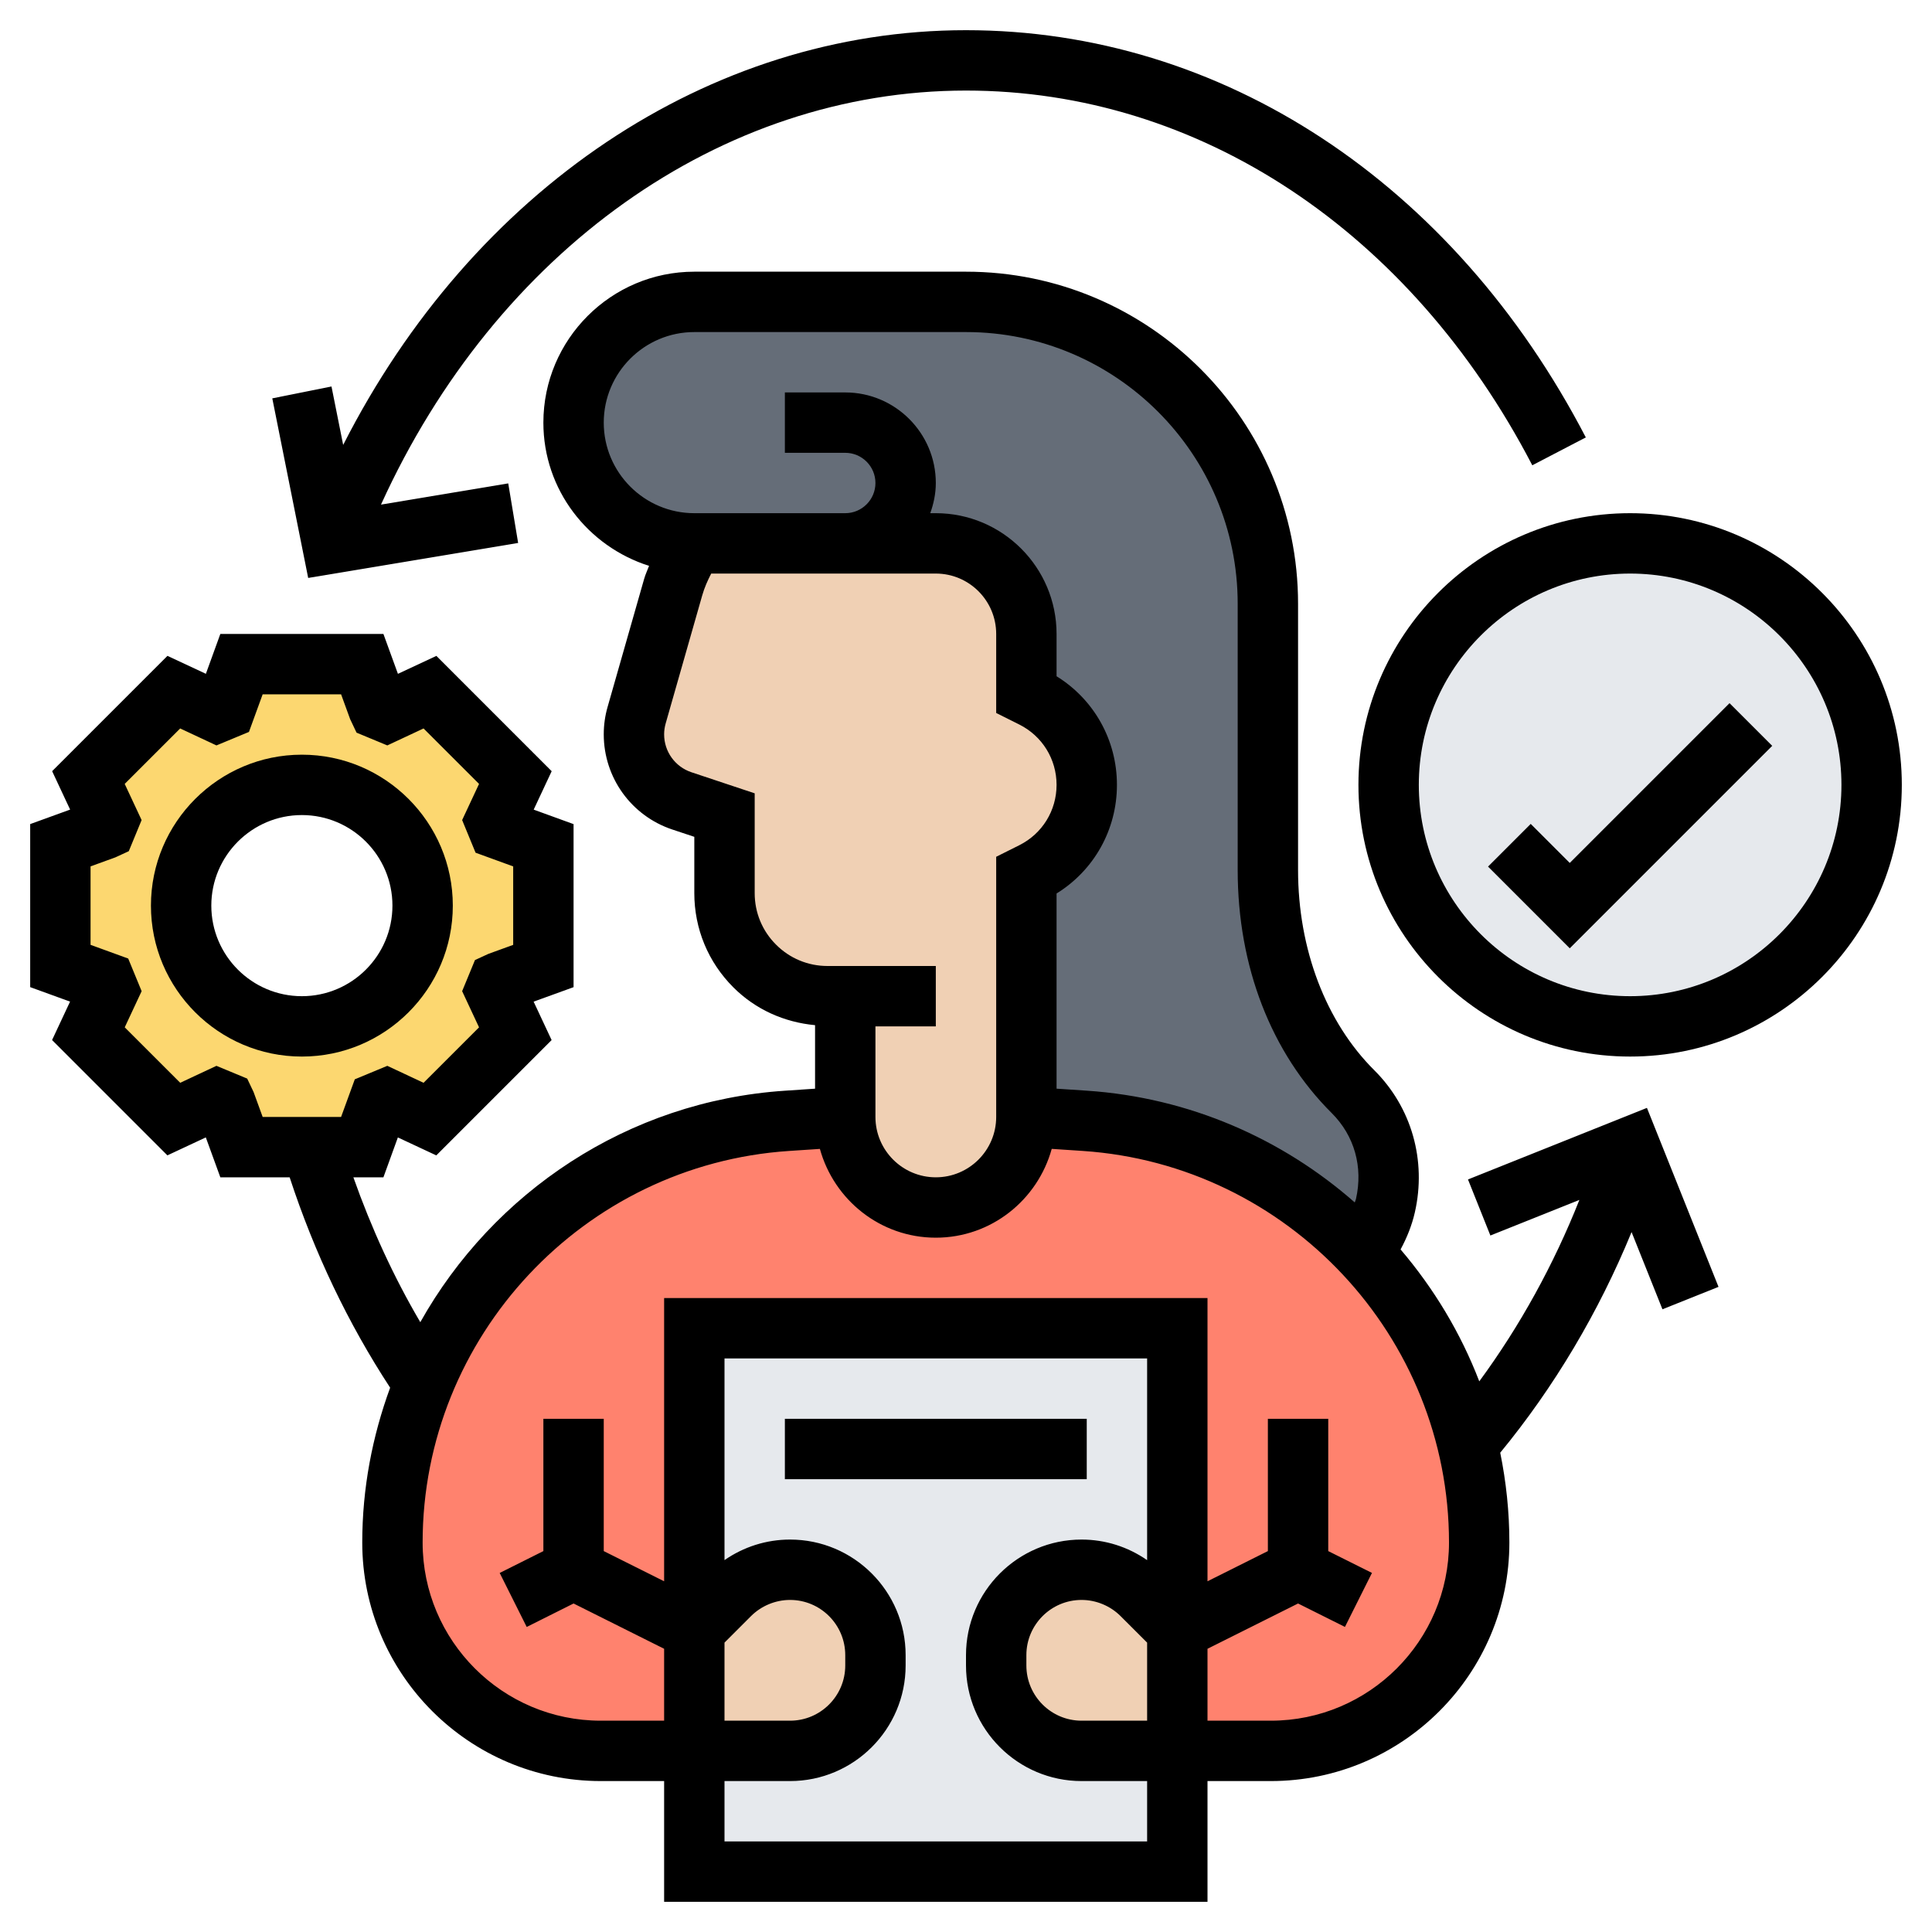
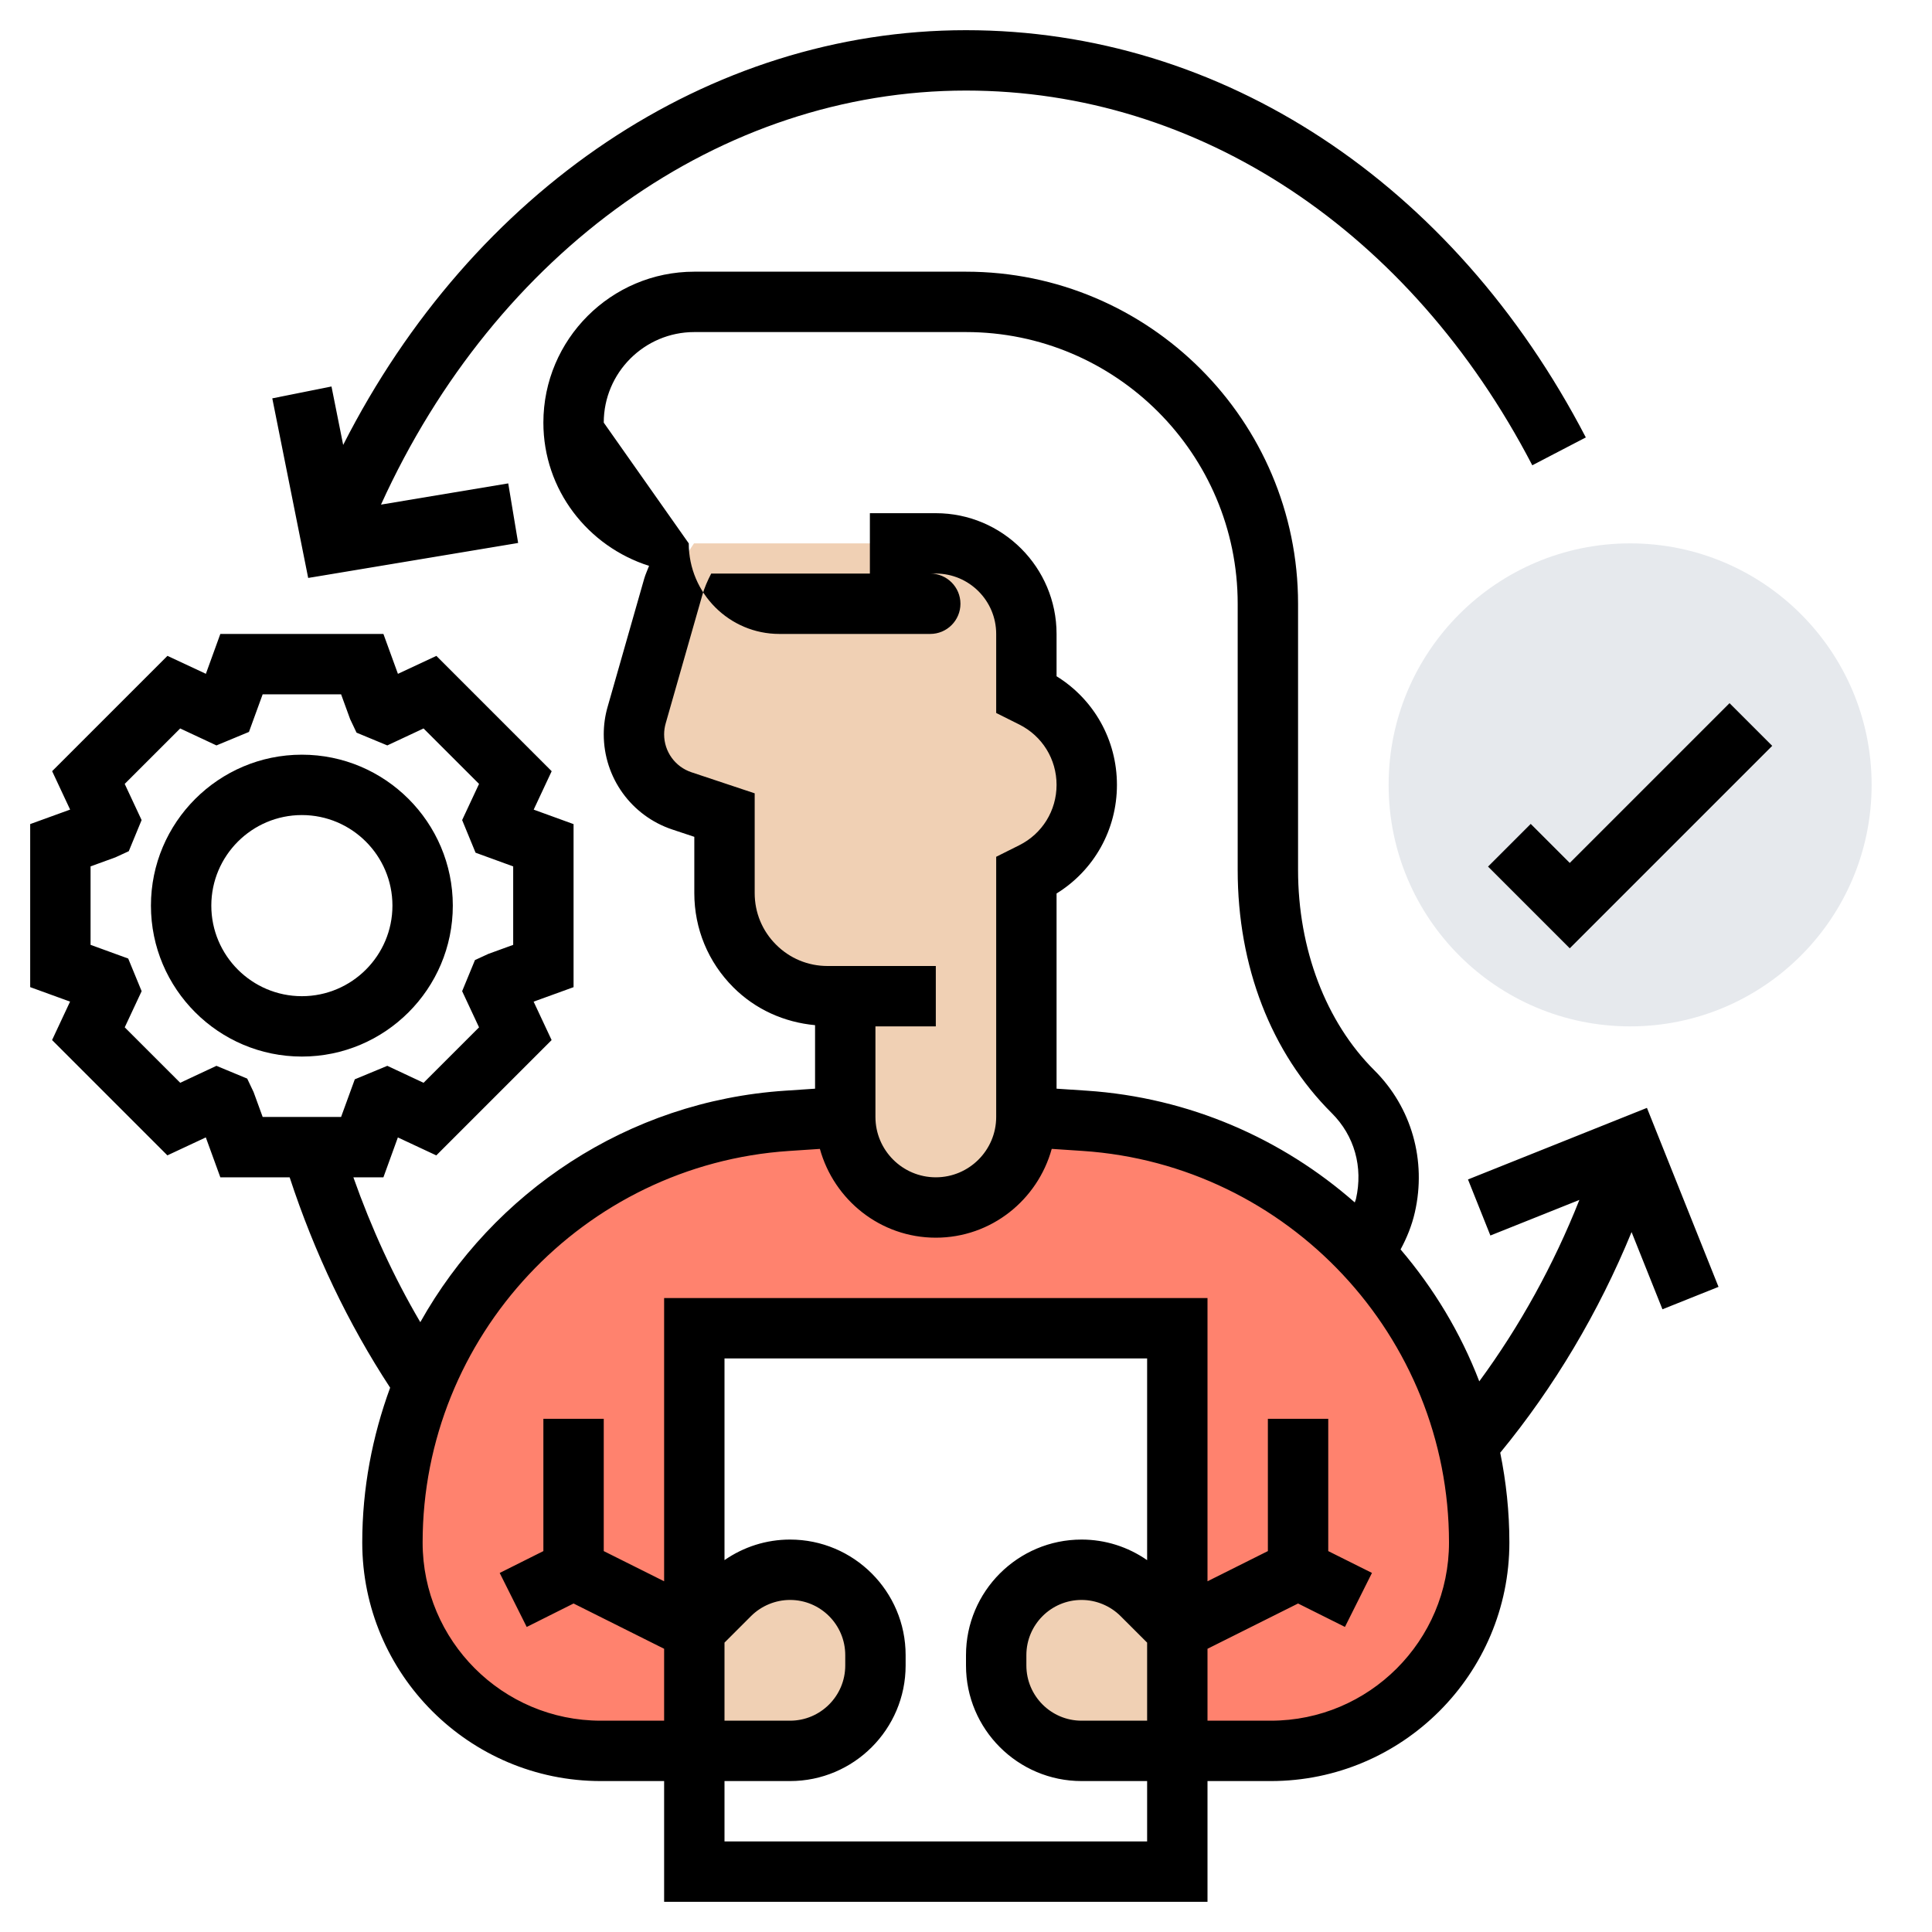
<svg xmlns="http://www.w3.org/2000/svg" id="Layer_5" enable-background="new 0 0 64 64" height="512" viewBox="0 0 64 64" width="512">
  <g>
    <g>
      <g>
-         <path d="m31 18h-3-1-2-2-.01c-1.1 0-2.09-.45-2.82-1.17-.72-.73-1.17-1.73-1.17-2.83 0-2.21 1.79-4 4-4h9c5.52 0 10 4.48 10 10v8.82c0 2.71.9 5.43 2.82 7.34.93.93 1.41 2.31 1.07 3.78-.13.56-.38 1.08-.73 1.53-2.34-2.48-5.58-4.09-9.23-4.34l-1.93-.13v-8l.21-.11c1.1-.54 1.79-1.66 1.79-2.89s-.69-2.35-1.79-2.89l-.21-.11v-2c0-1.66-1.34-3-3-3z" fill="#656d78" />
-       </g>
+         </g>
      <g>
        <circle cx="54" cy="26" fill="#e6e9ed" r="8" />
      </g>
      <g>
-         <path d="m18 28v4l-1.48.54c-.04.09-.07.19-.11.28l.66 1.42-2.83 2.83-1.42-.66c-.09.04-.19.07-.28.11l-.54 1.48h-1.69-2.31l-.54-1.48c-.09-.04-.19-.07-.28-.11l-1.42.66-2.83-2.83.66-1.42c-.04-.09-.07-.19-.11-.28l-1.48-.54v-4l1.48-.54c.04-.09.07-.19.11-.28l-.66-1.42 2.83-2.83 1.42.66c.09-.04.19-.07.28-.11l.54-1.48h4l.54 1.48c.09.04.19.07.28.11l1.42-.66 2.83 2.83-.66 1.42c.04.09.07.19.11.28zm-4 2c0-2.21-1.79-4-4-4s-4 1.79-4 4 1.79 4 4 4 4-1.79 4-4z" fill="#fcd770" />
-       </g>
+         </g>
      <g>
        <path d="m39 54v-10h-16v10 4h-3.1c-3.81 0-6.9-3.09-6.9-6.9 0-1.85.36-3.63 1.02-5.25.65-1.61 1.59-3.07 2.76-4.31 2.34-2.52 5.61-4.16 9.29-4.41l1.93-.13c0 1.66 1.34 3 3 3 .83 0 1.58-.34 2.12-.88s.88-1.29.88-2.12l1.93.13c3.65.25 6.89 1.86 9.23 4.34 1.67 1.76 2.88 3.95 3.46 6.39.25 1.04.38 2.13.38 3.24 0 1.9-.77 3.63-2.02 4.88s-2.98 2.02-4.88 2.02h-3.1z" fill="#ff826e" />
      </g>
      <g>
-         <path d="m39 44v10l-1.17-1.17c-.53-.53-1.25-.83-2-.83-1.56 0-2.83 1.27-2.83 2.83v.34c0 1.56 1.27 2.83 2.83 2.83h3.17v4h-16v-4h3.17c1.56 0 2.83-1.27 2.83-2.83v-.34c0-.78-.32-1.49-.83-2s-1.22-.83-2-.83c-.75 0-1.47.3-2 .83l-1.17 1.17v-10z" fill="#e6e9ed" />
-       </g>
+         </g>
      <g>
        <path d="m39 54v4h-3.17c-1.56 0-2.83-1.27-2.83-2.83v-.34c0-1.56 1.27-2.83 2.83-2.83.75 0 1.47.3 2 .83z" fill="#f0d0b4" />
      </g>
      <g>
        <path d="m29 54.83v.34c0 1.56-1.27 2.83-2.83 2.83h-3.17v-4l1.17-1.17c.53-.53 1.25-.83 2-.83.78 0 1.49.32 2 .83s.83 1.22.83 2z" fill="#f0d0b4" />
      </g>
      <g>
        <path d="m34 29v8c0 .83-.34 1.58-.88 2.12s-1.29.88-2.12.88c-1.66 0-3-1.34-3-3v-4h-.59c-.9 0-1.77-.36-2.41-1s-1-1.51-1-2.41v-2.59l-1.41-.47c-.95-.32-1.59-1.2-1.59-2.2 0-.22.03-.44.09-.64l1.21-4.25c.15-.52.39-1.01.69-1.44h.01 2 2 1 3c1.66 0 3 1.34 3 3v2l.21.11c1.1.54 1.79 1.66 1.79 2.89s-.69 2.35-1.79 2.89z" fill="#f0d0b4" />
      </g>
    </g>
    <g>
      <path d="m15 30c0-2.757-2.243-5-5-5s-5 2.243-5 5 2.243 5 5 5 5-2.243 5-5zm-5 3c-1.654 0-3-1.346-3-3s1.346-3 3-3 3 1.346 3 3-1.346 3-3 3z" />
-       <path d="m54 17c-4.963 0-9 4.038-9 9s4.037 9 9 9 9-4.038 9-9-4.037-9-9-9zm0 16c-3.859 0-7-3.14-7-7s3.141-7 7-7 7 3.14 7 7-3.141 7-7 7z" />
-       <path d="m26 47h10v2h-10z" />
      <path d="m52 28.586-1.293-1.293-1.414 1.414 2.707 2.707 6.707-6.707-1.414-1.414z" />
      <path d="m17.164 17.986-.328-1.973-4.215.703c3.813-8.388 11.258-13.716 19.379-13.716 7.704 0 14.716 4.64 18.759 12.413l1.773-.923c-4.392-8.447-12.068-13.49-20.532-13.49-8.531 0-16.347 5.306-20.632 13.739l-.387-1.936-1.961.393 1.189 5.949z" />
-       <path d="m48.629 39.071.742 1.857 2.948-1.179c-.852 2.15-1.972 4.181-3.316 6.01-.617-1.607-1.506-3.078-2.607-4.37.211-.389.375-.801.472-1.225.394-1.722-.108-3.482-1.341-4.709-1.606-1.597-2.527-4.016-2.527-6.635v-8.82c0-6.065-4.935-11-11-11h-9c-2.757 0-5 2.243-5 5 0 2.231 1.479 4.103 3.501 4.745-.053.142-.119.278-.161.425l-1.211 4.242c-.086.296-.129.604-.129.914 0 1.433.913 2.7 2.272 3.153l.728.242v1.865c0 1.18.459 2.288 1.293 3.121.735.735 1.686 1.157 2.707 1.253v2.104l-.998.067c-5.216.348-9.669 3.374-12.079 7.668-.884-1.504-1.62-3.112-2.217-4.799h.995l.479-1.321 1.273.595 3.82-3.82-.596-1.273 1.323-.48v-5.401l-1.321-.48.596-1.273-3.82-3.82-1.273.595-.481-1.322h-5.402l-.479 1.321-1.273-.595-3.82 3.82.596 1.273-1.323.48v5.401l1.321.48-.596 1.273 3.82 3.82 1.273-.595.481 1.322h2.296c.819 2.498 1.934 4.837 3.329 6.969-.589 1.606-.924 3.331-.924 5.129 0 4.357 3.545 7.902 7.902 7.902h2.098v4h18v-4h2.098c4.357 0 7.902-3.545 7.902-7.902 0-1.017-.107-2.011-.303-2.975 1.783-2.167 3.261-4.651 4.351-7.309l1.023 2.558 1.857-.743-2.371-5.929zm-40.228-2.894-.212-.447-1.019-.423-1.2.562-1.838-1.837.56-1.198-.445-1.081-1.247-.454v-2.599l.823-.299.443-.204.425-1.031-.56-1.198 1.838-1.837 1.201.562 1.077-.447.454-1.246h2.598l.3.823.212.447 1.019.423 1.201-.562 1.838 1.837-.56 1.198.445 1.081 1.246.454v2.599l-.823.299-.443.204-.425 1.031.56 1.198-1.838 1.837-1.201-.562-1.077.447-.454 1.246h-2.598zm11.599-22.177c0-1.654 1.346-3 3-3h9c4.963 0 9 4.038 9 9v8.82c0 3.193 1.106 6.053 3.116 8.053.751.748 1.043 1.785.802 2.846-.009.039-.029.075-.04.113-2.401-2.11-5.48-3.475-8.88-3.702l-.998-.066v-6.466c1.243-.769 2-2.115 2-3.598s-.757-2.829-2-3.598v-1.402c0-2.206-1.794-4-4-4h-.184c.112-.314.184-.648.184-1 0-1.654-1.346-3-3-3h-2v2h2c.552 0 1 .449 1 1s-.448 1-1 1h-1-4c-1.654 0-3-1.346-3-3zm5 15.586v-3.306l-2.095-.698c-.542-.181-.905-.686-.905-1.256 0-.123.018-.245.052-.364l1.211-4.242c.072-.252.177-.49.297-.72h3.44 1 3c1.103 0 2 .897 2 2v2.618l.764.382c.762.381 1.236 1.147 1.236 2s-.474 1.619-1.236 2l-.764.382v8.618c0 1.103-.897 2-2 2s-2-.897-2-2v-3h2v-2h-3.586s0 0-.001 0c-.645 0-1.25-.251-1.706-.708-.456-.454-.707-1.061-.707-1.706zm-1 24.828.879-.879c.341-.34.811-.535 1.293-.535 1.008 0 1.828.82 1.828 1.829v.343c0 1.008-.82 1.828-1.828 1.828h-2.172zm14 6.586h-14v-2h2.172c2.11 0 3.828-1.717 3.828-3.829v-.343c0-2.111-1.718-3.828-3.828-3.828-.789 0-1.538.242-2.172.681v-6.681h14v6.682c-.634-.44-1.383-.682-2.172-.682-2.11 0-3.828 1.717-3.828 3.829v.343c0 2.111 1.718 3.828 3.828 3.828h2.172zm-2.172-4c-1.008 0-1.828-.82-1.828-1.829v-.343c0-1.008.82-1.828 1.828-1.828.481 0 .952.195 1.293.536l.879.878v2.586zm6.27 0h-2.098v-2.382l3-1.5 1.553.776.895-1.789-1.448-.723v-4.382h-2v4.382l-2 1v-9.382h-18v9.382l-2-1v-4.382h-2v4.382l-1.447.724.895 1.789 1.552-.777 3 1.5v2.382h-2.098c-3.255 0-5.902-2.648-5.902-5.902 0-6.82 5.33-12.517 12.135-12.971l1.025-.068c.467 1.689 2.003 2.941 3.84 2.941s3.373-1.252 3.84-2.942l1.025.068c6.805.455 12.135 6.152 12.135 12.972 0 3.254-2.647 5.902-5.902 5.902z" />
+       <path d="m48.629 39.071.742 1.857 2.948-1.179c-.852 2.15-1.972 4.181-3.316 6.01-.617-1.607-1.506-3.078-2.607-4.37.211-.389.375-.801.472-1.225.394-1.722-.108-3.482-1.341-4.709-1.606-1.597-2.527-4.016-2.527-6.635v-8.82c0-6.065-4.935-11-11-11h-9c-2.757 0-5 2.243-5 5 0 2.231 1.479 4.103 3.501 4.745-.053.142-.119.278-.161.425l-1.211 4.242c-.086.296-.129.604-.129.914 0 1.433.913 2.7 2.272 3.153l.728.242v1.865c0 1.18.459 2.288 1.293 3.121.735.735 1.686 1.157 2.707 1.253v2.104l-.998.067c-5.216.348-9.669 3.374-12.079 7.668-.884-1.504-1.62-3.112-2.217-4.799h.995l.479-1.321 1.273.595 3.82-3.82-.596-1.273 1.323-.48v-5.401l-1.321-.48.596-1.273-3.82-3.82-1.273.595-.481-1.322h-5.402l-.479 1.321-1.273-.595-3.82 3.82.596 1.273-1.323.48v5.401l1.321.48-.596 1.273 3.82 3.82 1.273-.595.481 1.322h2.296c.819 2.498 1.934 4.837 3.329 6.969-.589 1.606-.924 3.331-.924 5.129 0 4.357 3.545 7.902 7.902 7.902h2.098v4h18v-4h2.098c4.357 0 7.902-3.545 7.902-7.902 0-1.017-.107-2.011-.303-2.975 1.783-2.167 3.261-4.651 4.351-7.309l1.023 2.558 1.857-.743-2.371-5.929zm-40.228-2.894-.212-.447-1.019-.423-1.2.562-1.838-1.837.56-1.198-.445-1.081-1.247-.454v-2.599l.823-.299.443-.204.425-1.031-.56-1.198 1.838-1.837 1.201.562 1.077-.447.454-1.246h2.598l.3.823.212.447 1.019.423 1.201-.562 1.838 1.837-.56 1.198.445 1.081 1.246.454v2.599l-.823.299-.443.204-.425 1.031.56 1.198-1.838 1.837-1.201-.562-1.077.447-.454 1.246h-2.598zm11.599-22.177c0-1.654 1.346-3 3-3h9c4.963 0 9 4.038 9 9v8.82c0 3.193 1.106 6.053 3.116 8.053.751.748 1.043 1.785.802 2.846-.009.039-.029.075-.04.113-2.401-2.11-5.48-3.475-8.88-3.702l-.998-.066v-6.466c1.243-.769 2-2.115 2-3.598s-.757-2.829-2-3.598v-1.402c0-2.206-1.794-4-4-4h-.184h-2v2h2c.552 0 1 .449 1 1s-.448 1-1 1h-1-4c-1.654 0-3-1.346-3-3zm5 15.586v-3.306l-2.095-.698c-.542-.181-.905-.686-.905-1.256 0-.123.018-.245.052-.364l1.211-4.242c.072-.252.177-.49.297-.72h3.44 1 3c1.103 0 2 .897 2 2v2.618l.764.382c.762.381 1.236 1.147 1.236 2s-.474 1.619-1.236 2l-.764.382v8.618c0 1.103-.897 2-2 2s-2-.897-2-2v-3h2v-2h-3.586s0 0-.001 0c-.645 0-1.25-.251-1.706-.708-.456-.454-.707-1.061-.707-1.706zm-1 24.828.879-.879c.341-.34.811-.535 1.293-.535 1.008 0 1.828.82 1.828 1.829v.343c0 1.008-.82 1.828-1.828 1.828h-2.172zm14 6.586h-14v-2h2.172c2.11 0 3.828-1.717 3.828-3.829v-.343c0-2.111-1.718-3.828-3.828-3.828-.789 0-1.538.242-2.172.681v-6.681h14v6.682c-.634-.44-1.383-.682-2.172-.682-2.11 0-3.828 1.717-3.828 3.829v.343c0 2.111 1.718 3.828 3.828 3.828h2.172zm-2.172-4c-1.008 0-1.828-.82-1.828-1.829v-.343c0-1.008.82-1.828 1.828-1.828.481 0 .952.195 1.293.536l.879.878v2.586zm6.27 0h-2.098v-2.382l3-1.5 1.553.776.895-1.789-1.448-.723v-4.382h-2v4.382l-2 1v-9.382h-18v9.382l-2-1v-4.382h-2v4.382l-1.447.724.895 1.789 1.552-.777 3 1.5v2.382h-2.098c-3.255 0-5.902-2.648-5.902-5.902 0-6.82 5.33-12.517 12.135-12.971l1.025-.068c.467 1.689 2.003 2.941 3.84 2.941s3.373-1.252 3.84-2.942l1.025.068c6.805.455 12.135 6.152 12.135 12.972 0 3.254-2.647 5.902-5.902 5.902z" />
    </g>
  </g>
</svg>